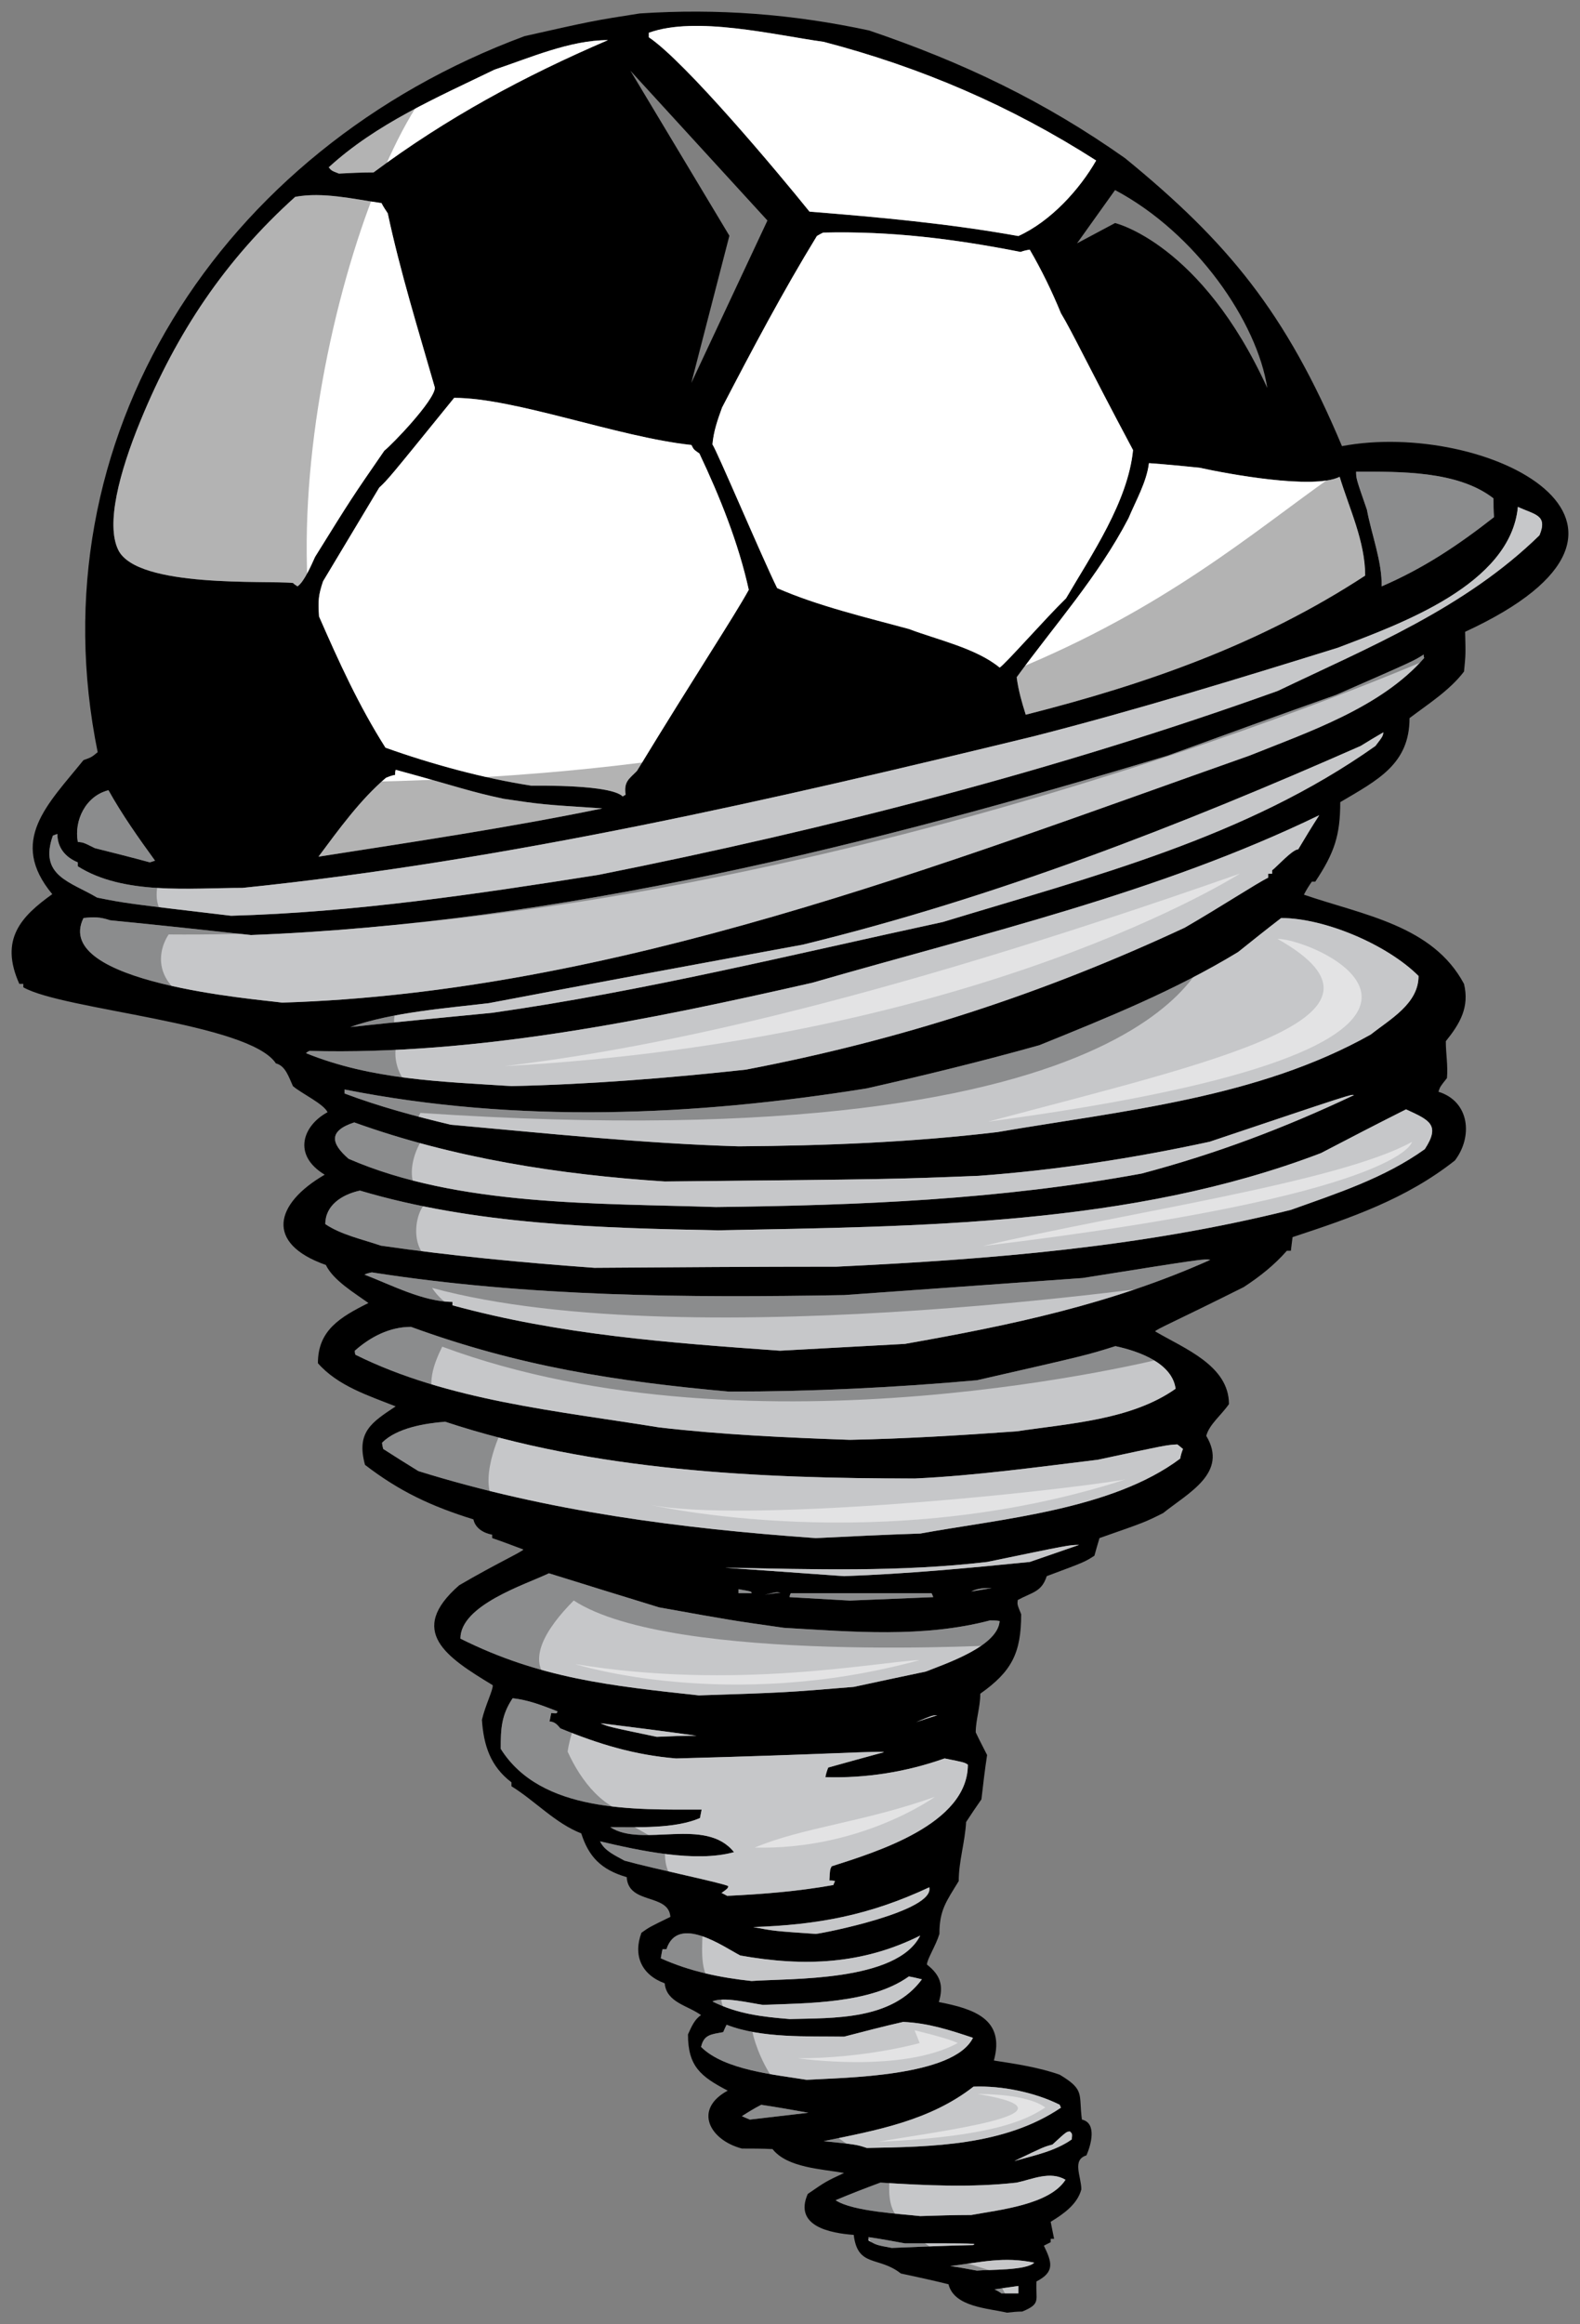
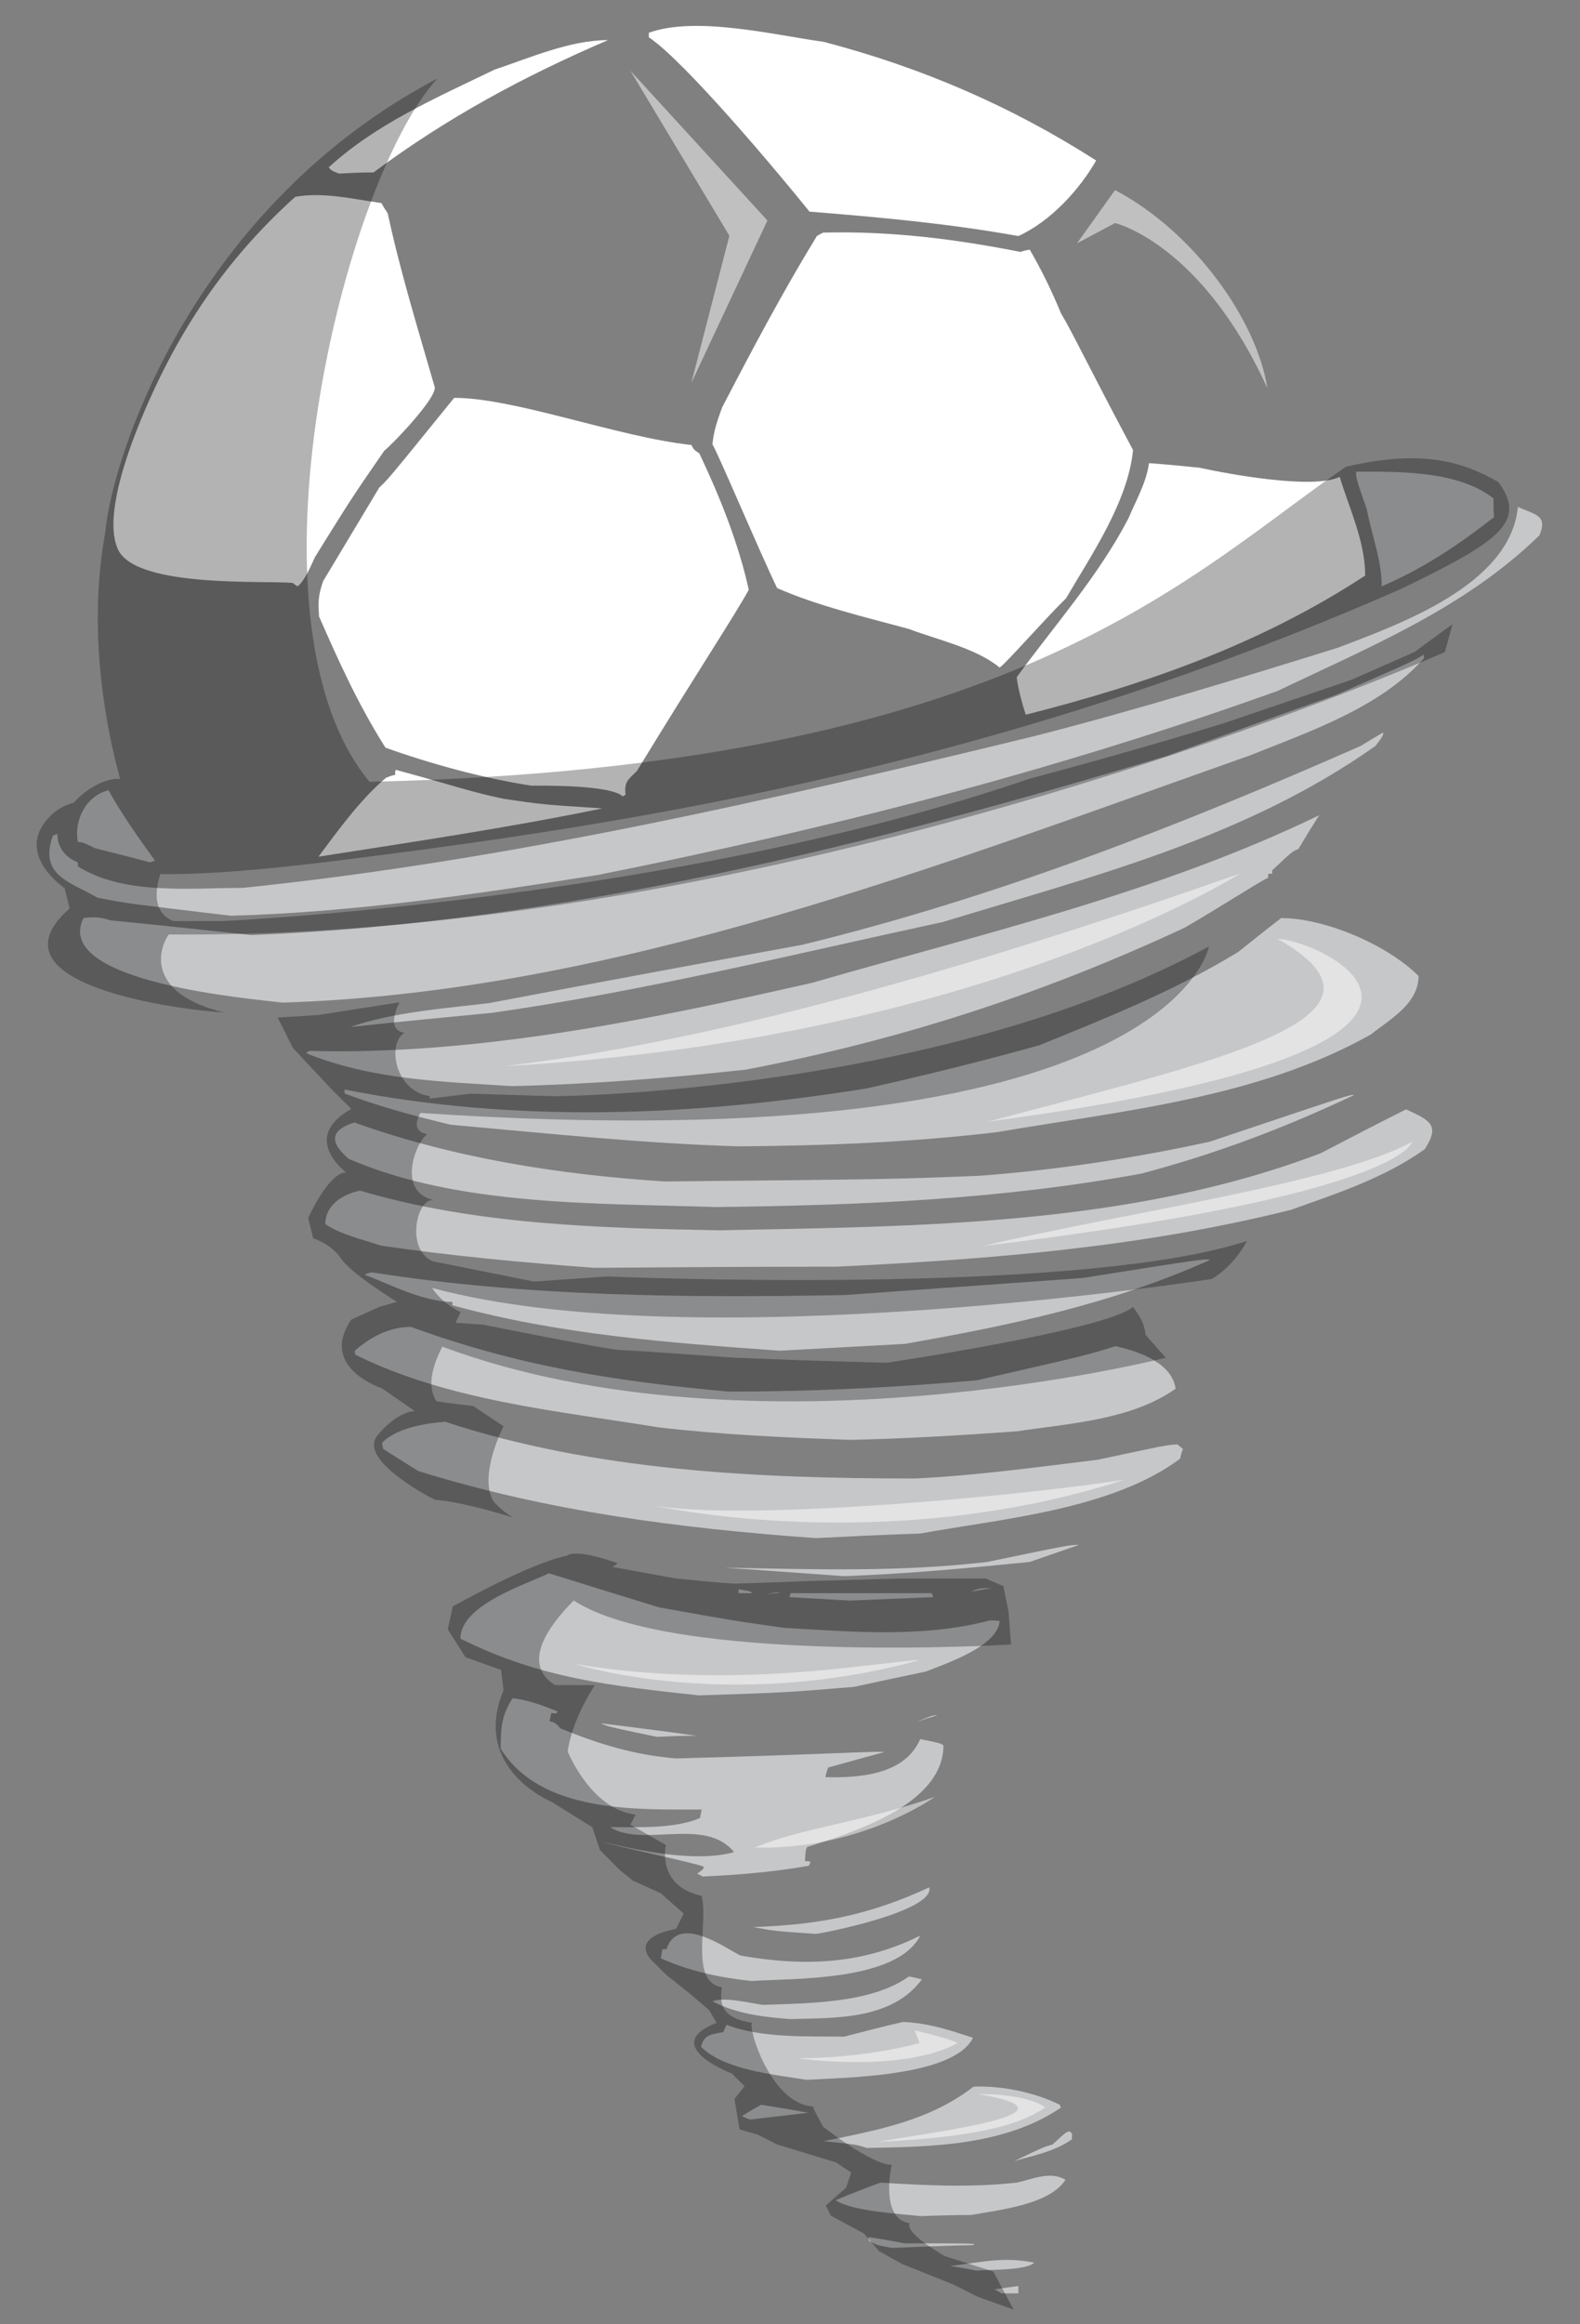
<svg xmlns="http://www.w3.org/2000/svg" version="1.1" id="Layer_1" x="0px" y="0px" width="136px" height="200px" viewBox="0 0 136 200" style="enable-background:new 0 0 136 200;" xml:space="preserve">
  <rect x="0" y="0" width="136" height="200" fill="#808080" stroke="none" />
-   <path id="outline" d="M103.83,123.554c0.245-0.976,1.32-1.809,1.953-2.736c0-3.322-3.857-4.787-6.35-6.254  c0-0.147,1.758-0.88,7.621-3.813c1.416-0.926,2.639-1.904,3.713-3.125h0.344c0.049-0.391,0.099-0.783,0.146-1.173  c5.034-1.662,9.771-3.275,13.975-6.597c1.563-2.052,1.27-5.083-1.417-5.913c0.146-0.439,0.146-0.439,0.732-1.174  c0.099-1.073-0.098-2.101-0.098-3.174c1.22-1.515,2.052-2.933,1.565-4.935c-2.689-5.034-8.647-5.914-13.779-7.674  c0.194-0.39,0.44-0.781,0.683-1.122h0.295c1.66-2.491,2.149-4.006,2.149-6.84c3.226-1.905,5.964-3.273,5.964-7.231  c1.611-1.221,3.466-2.396,4.69-4.008c0.145-1.465,0.145-1.465,0.095-3.42c19.988-9.225,1.737-18.296-10.601-15.977  c-4.842-11.535-9.837-17.556-18.665-24.773C89.856,8.681,82.872,5.359,74.809,2.622c-6.597-1.418-13.047-1.907-19.74-1.465  c-4.055,0.635-4.055,0.635-9.919,1.954C18.865,12.864,2.929,37.828,8.408,64.725c-0.537,0.439-0.537,0.439-1.223,0.684  C4.108,69.221,0.688,72.346,4.5,76.94c-2.688,1.918-4.56,3.895-2.835,7.722h0.342v0.293c3.422,1.96,19.444,3.054,21.742,6.548  c0.832,0.196,1.123,1.223,1.466,1.955c0.733,0.633,2.638,1.516,2.981,2.246c-2.101,1.124-3.078,3.666-0.245,5.376  c-4.3,2.491-5.181,5.912,0.099,7.767c0.635,1.32,2.442,2.396,3.665,3.273c-2.444,1.223-4.35,2.347-4.35,5.18  c1.709,1.954,4.35,2.787,6.693,3.716c-2.052,1.366-3.419,2.198-2.638,5.032c2.979,2.294,5.717,3.566,9.331,4.691  c0.149,0.73,0.833,1.172,1.613,1.318v0.292c0.88,0.294,1.759,0.638,2.686,0.98c0,0.146-2.344,1.221-5.521,3.077  c-4.542,3.959-1.075,6.206,2.883,8.6c0.049,0.391-0.634,1.709-0.929,2.98c0.147,2.199,0.732,4.005,2.542,5.377v0.34  c2.052,1.271,3.762,3.178,6.008,4.056c0.637,2.005,1.711,3.128,3.911,3.764c0.146,2.395,3.614,1.367,3.761,3.42  c-1.807,0.879-1.807,0.879-2.491,1.367c-0.733,1.954,0,3.616,2.003,4.35c0.147,1.661,2.002,1.905,3.125,2.736  c-0.586,0.392-0.829,1.027-1.123,1.66c0,2.737,1.074,3.616,3.421,4.838c-2.982,1.613-1.566,4.252,1.219,4.983  c0.881,0,1.76,0,2.639,0.048c1.272,1.613,4.251,1.711,6.157,2.054c-1.567,0.732-1.567,0.732-3.128,1.807  c-1.221,2.785,1.954,3.372,3.958,3.52c0.343,2.832,2.15,1.807,4.053,3.321c1.371,0.293,2.738,0.586,4.105,0.929  c0.489,1.955,3.371,2.054,5.033,2.443c0.441-0.05,0.879-0.097,1.317-0.097c1.663-0.684,1.125-0.979,1.224-2.591  c1.611-0.829,1.319-1.662,0.635-3.077c0.196-0.099,0.393-0.197,0.586-0.296v-0.292h0.294c-0.099-0.488-0.197-0.977-0.294-1.465  c1.125-0.685,2.298-1.515,2.638-2.785c0-1.125-0.83-2.541,0.44-2.931c0.391-0.883,0.928-2.787-0.39-3.08  c-0.293-2.199,0.292-2.54-1.907-3.86c-1.809-0.636-3.763-0.93-5.669-1.223c0.976-3.566-1.709-4.443-4.738-5.031  c0.439-1.467,0.098-2.346-1.026-3.225c0-0.44,0.783-1.662,1.074-2.639c0-2.055,0.589-2.785,1.663-4.545  c0-1.711,0.537-3.322,0.635-5.081c0.441-0.684,0.879-1.319,1.319-1.954c0.146-1.273,0.292-2.539,0.488-3.812  c-0.341-0.683-0.685-1.319-0.979-1.954c0-1.075,0.393-2.15,0.393-3.323c2.688-1.906,3.519-3.471,3.519-6.84  c-0.342-0.832-0.342-0.832-0.294-1.222c1.271-0.686,2.054-0.686,2.494-2.053c3.271-1.22,3.271-1.22,4.104-1.759  c0.146-0.536,0.292-1.025,0.438-1.517c3.91-1.365,3.91-1.365,5.473-2.148C102.315,128.441,105.736,126.731,103.83,123.554z   M122.102,83.977c0,2.393-2.441,3.714-4.102,5.032c-9.726,5.475-21.305,6.549-32.151,8.404c-7.427,0.881-14.804,1.173-22.279,1.224  c-8.256-0.245-16.562-1.125-24.772-1.86c-3.077-0.731-6.155-1.563-9.136-2.685v-0.344c14.853,2.935,30.047,2.297,44.95-0.097  c4.984-1.126,9.969-2.347,14.854-3.715c5.912-2.395,11.629-4.689,17.102-8.014c1.221-0.978,2.443-1.955,3.711-2.931  C114.041,78.994,119.416,81.291,122.102,83.977z M30.493,96.582c8.55,3.079,17.686,4.498,26.727,5.083  c19.592-0.193,19.592-0.193,27.018-0.488c6.693-0.489,13.338-1.515,19.884-2.932c12.216-4.103,12.216-4.103,12.412-4.008  c-6.008,2.837-11.825,5.034-18.272,6.746c-12.218,2.245-24.235,2.735-36.646,2.881c-10.114-0.341-22.184-0.049-31.613-4.153  C28.49,98.392,28.245,97.317,30.493,96.582z M118.391,64.188c-11.189,7.914-24.235,11.188-37.233,15.148  c-12.897,2.784-25.746,5.96-38.792,7.815c-4.104,0.393-8.16,0.781-12.214,1.223c3.616-1.271,8.208-1.611,11.921-2.054  c8.991-1.709,17.98-3.37,27.019-5.031c16.613-4.054,32.395-10.213,48.028-17.102c0.635-0.392,1.272-0.781,1.954-1.172  C119.025,63.358,119.025,63.358,118.391,64.188z M128.552,42.886c0,0.535,0,1.074,0.049,1.611c-3.126,2.443-6.058,4.4-9.675,5.96  c0.051-2.098-0.877-4.495-1.268-6.596c-0.93-2.686-0.93-2.686-0.93-3.273C120.49,40.587,125.475,40.491,128.552,42.886z   M103.244,40.246c2.444,0.538,9.821,1.905,12.068,0.782c0.83,2.735,2.197,5.569,2.197,8.5c-9.038,5.912-18.809,9.332-29.218,11.971  c-0.34-1.075-0.635-2.102-0.78-3.223c3.272-4.496,7.036-8.699,9.625-13.683c0.635-1.514,1.564-3.126,1.76-4.739  C100.314,39.952,101.779,40.099,103.244,40.246z M97.527,38.731c-0.439,4.445-3.565,8.99-5.765,12.753  c-1.759,1.71-5.276,5.716-5.717,5.961c-2.003-1.662-5.374-2.396-7.819-3.323c-3.611-0.979-7.912-2.003-11.333-3.517  c-1.319-2.688-5.229-11.923-5.568-12.361c0.096-1.125,0.438-2.1,0.828-3.177c2.592-4.984,5.229-9.968,8.161-14.757  c0.145-0.096,0.341-0.193,0.537-0.294c5.814-0.144,11.286,0.539,17.001,1.664c0.246-0.1,0.487-0.148,0.784-0.198  c1.024,1.76,1.903,3.568,2.686,5.475C92.299,28.566,93.619,31.401,97.527,38.731z M55.851,2.818C59.905,1.351,66.648,3.013,70.9,3.6  c8.404,2.198,16.123,5.521,23.451,10.211c-1.415,2.478-3.902,5.231-6.695,6.5c-6.009-1.077-11.922-1.614-17.979-2.101  C67.009,14.893,58.96,5.281,55.851,3.21V2.818z M59.515,38.292c0.195,0.39,0.195,0.39,0.686,0.731  c1.759,3.713,3.37,7.722,4.25,11.729c-1.319,2.396-4.447,7.085-9.626,15.587c-0.732,0.731-1.125,0.927-0.978,2.051  c-0.097,0.05-0.194,0.101-0.243,0.147c-1.026-1.026-7.135-0.929-7.868-0.929c-4.104-0.635-8.6-1.855-12.557-3.273  c-2.296-3.615-4.005-7.378-5.716-11.286c-0.099-1.368-0.049-1.856,0.343-3.029c1.613-2.688,3.224-5.375,4.836-8.062  c0.782-0.732,0.782-0.732,6.449-7.721C44.326,34.236,53.16,37.608,59.515,38.292z M51.844,69.563  c-8.061,1.66-16.319,2.883-24.429,4.151c1.71-2.296,3.616-4.936,5.815-6.79c0.244-0.099,0.488-0.197,0.782-0.245  c0-0.146,0-0.293,0.048-0.44c5.57,1.516,6.303,1.857,9.284,2.494C46.617,69.221,46.617,69.221,51.844,69.563z M42.561,5.995  c3.08-1.027,6.499-2.543,9.772-2.543c-7.281,3.127-13.876,6.694-20.179,11.385c-1.025,0-2.002,0.048-2.979,0.099  c-0.635-0.246-0.635-0.246-0.88-0.537C32.397,10.636,37.626,8.388,42.561,5.995z M12.111,36.161  c3.105-7.55,7.257-13.783,13.299-19.223c2.396-0.441,5.033,0.196,7.427,0.537c0.146,0.294,0.342,0.586,0.538,0.88  c1.074,5.032,2.638,10.065,4.056,15c0,1.074-3.665,4.887-4.35,5.424c-2.834,4.105-2.834,4.105-5.96,9.136  c-0.293,0.637-0.929,2.15-1.514,2.54c-0.147-0.097-0.294-0.193-0.391-0.292c-2.235-0.239-13.423,0.473-15.039-2.847  C9.106,45.119,10.249,40.686,12.111,36.161z M9.336,67.997c1.172,2.103,2.588,4.104,4.007,6.061  c-0.147,0.049-0.294,0.096-0.441,0.146c-1.611-0.439-3.175-0.83-4.739-1.223c-0.978-0.488-0.978-0.488-1.466-0.537  C6.357,70.589,7.382,68.488,9.336,67.997z M4.549,71.908c0.098-0.047,0.243-0.097,0.39-0.146c0,1.174,0.683,2.004,1.759,2.443v0.341  c3.957,2.494,9.625,1.857,14.17,1.857c22.866-2.345,45.78-7.622,68.109-13.043c8.794-2.249,17.54-4.938,26.188-7.625  c5.376-2.051,14.853-5.423,15.488-12.117c1.467,0.686,2.589,0.686,1.857,2.444c-6.402,6.253-14.559,9.576-22.524,13.39  c-19.057,6.84-38.647,11.872-58.484,15.832c-10.507,1.657-21.01,3.223-31.611,3.516c-9.088-1.073-9.088-1.073-11.532-1.562  C6.063,75.865,3.328,75.377,4.549,71.908z M24.287,86.273c-2.1-0.294-19.887-1.66-17.101-7.279c0.879-0.099,1.416-0.099,2.296,0.194  c4.006,0.391,8.063,0.832,12.117,1.27c26.678-1.024,53.452-7.77,78.906-15.438c4.838-1.759,9.676-3.52,14.513-5.23  c6.694-2.93,6.694-2.93,7.524-3.468c0,0.098,0,0.194,0.049,0.293c-3.713,4.25-9.918,6.354-15.049,8.405  C80.964,74.399,52.87,85.393,24.287,86.273z M26.34,90.623c0.098-0.1,0.195-0.147,0.293-0.195c14.414,0.39,29.316-2.688,43.29-5.864  c14.706-4.249,29.804-7.722,43.632-14.416c-0.637,0.979-1.223,1.955-1.81,2.934c-0.488,0-1.858,1.514-2.245,1.806v0.296h-0.344v0.34  c-0.929,0.441-4.055,2.492-7.183,4.301c-12.262,5.717-24.476,9.674-37.768,12.215c-6.694,0.731-13.438,1.27-20.179,1.418  C37.967,93.065,32.007,92.919,26.34,90.623z M28,105.33c0-1.612,1.418-2.54,2.981-2.883c9.869,2.932,20.569,3.226,30.829,3.419  c17.297-0.344,35.521-0.39,51.892-6.644c2.441-1.271,4.886-2.54,7.325-3.764c2.006,0.928,2.983,1.319,1.615,3.421  c-3.469,2.491-7.574,3.81-11.531,5.229c-12.949,3.224-25.799,4.25-39.089,4.886c-6.986,0-13.924,0.049-20.862,0.099  c-6.108-0.441-12.312-1.026-18.371-1.906C31.225,106.647,29.369,106.257,28,105.33z M31.372,109.677  c0.195-0.096,0.392-0.145,0.635-0.192c13.437,2.1,27.118,2.198,40.651,1.954c6.84-0.489,13.679-0.977,20.521-1.467  c10.455-1.661,10.455-1.661,10.993-1.563c-8.501,3.809-17.149,5.619-26.287,7.231c-3.614,0.193-7.182,0.391-10.749,0.585  c-9.575-0.683-18.908-1.366-28.193-3.907v-0.295C36.454,112.023,33.668,110.558,31.372,109.677z M30.592,116.568  c-0.05-0.146-0.05-0.244-0.05-0.344c1.319-1.173,2.979-2.052,4.835-2.052c9.235,3.371,17.59,4.69,27.363,5.57  c7.135,0,14.219-0.342,21.352-0.977c9.429-2.151,9.429-2.151,11.919-2.934c2.054,0.439,4.888,1.466,5.179,3.665  c-3.809,2.688-9.136,2.982-13.679,3.664c-4.789,0.344-9.577,0.636-14.364,0.732c-5.473-0.194-10.994-0.44-16.417-1.074  C48.033,121.406,38.554,120.526,30.592,116.568z M56.877,168.507c0.047-0.292,0.096-0.536,0.146-0.78h0.343  c0.977-3.029,4.935-0.196,6.351,0.539c5.473,0.976,10.506,0.778,15.488-1.712c-2.004,4.007-11.19,3.664-14.512,3.909  C61.96,170.169,59.369,169.632,56.877,168.507z M79.352,170.315c-2.59,3.519-7.525,3.321-11.385,3.419  c-2.396-0.194-4.494-0.441-6.644-1.515c0.927-0.439,3.274,0.146,4.347,0.295c3.813-0.148,9.285-0.1,12.559-2.445  C78.57,170.121,78.961,170.22,79.352,170.315z M64.548,182.384c-0.245-0.099-0.488-0.195-0.687-0.293  c0.539-0.343,1.078-0.683,1.664-0.977c1.319,0.194,2.685,0.438,4.055,0.684C67.87,181.993,66.21,182.189,64.548,182.384z   M76.764,193.427c-1.32-0.243-1.32-0.243-2.004-0.636v-0.293c1.023,0.147,2.053,0.342,3.125,0.537c6.207,0,6.207,0,5.865,0.147  C81.403,193.232,79.059,193.331,76.764,193.427z M87.658,197.336h-1.467c-0.193-0.146-0.39-0.244-0.586-0.344  c0.685-0.095,1.367-0.194,2.053-0.291V197.336z M84.091,195.382c-0.782-0.146-1.563-0.292-2.295-0.391  c2.735-0.343,4.592-0.831,7.228-0.295C88.343,195.382,85.116,195.284,84.091,195.382z M83.604,190.595  c-1.467,0-2.933,0.048-4.399,0.095c-1.611-0.192-5.814-0.391-7.279-1.366c1.272-0.538,2.539-1.025,3.857-1.515  c3.91,0.243,7.821,0.44,11.729,0c1.368-0.294,2.884-1.026,4.202-0.244C90.346,189.714,85.995,190.154,83.604,190.595z   M92.251,184.094c-1.465,1.026-3.226,1.37-4.936,1.856c2.542-1.221,2.542-1.221,3.273-1.414c1.223-1.124,1.223-1.124,1.518-1.124  C92.299,183.606,92.299,183.606,92.251,184.094z M91.225,181.112c0,0.051,0.05,0.146,0.099,0.245  c-4.837,3.273-11.091,3.371-16.71,3.47c-0.879-0.292-0.879-0.292-3.714-0.587c4.542-0.929,9.138-1.758,12.897-4.691  C86.241,179.454,89.073,180.039,91.225,181.112z M83.749,175.348c-1.66,3.371-11.14,3.421-14.315,3.616  c-2.688-0.44-7.083-0.829-9.089-2.832c0.246-1.076,0.881-1.076,1.906-1.272c0.1-0.245,0.194-0.439,0.291-0.635  c2.983,1.172,6.94,0.978,10.116,1.024c1.661-0.436,3.371-0.878,5.08-1.268C79.889,174.078,81.698,174.665,83.749,175.348z   M70.215,166.407c-3.566-0.244-3.566-0.244-5.375-0.587c5.618-0.195,10.019-1.025,15.146-3.421  C80.477,164.454,70.851,166.357,70.215,166.407z M71.584,160.593c-0.146,0.291-0.146,0.291-0.195,1.223c0.146,0,0.293,0,0.487,0.049  c-0.048,0.096-0.1,0.194-0.145,0.34c-3.031,0.541-6.012,0.782-9.139,0.931c-0.195-0.098-0.341-0.196-0.488-0.245  c0.539-0.39,0.539-0.39,0.586-0.587c-0.342-0.243-6.497-1.515-8.94-2.198c-0.781-0.44-1.711-0.83-2.101-1.66  c3.323,0.782,8.208,1.857,11.53,0.93c-2.442-3.078-7.915-0.344-10.65-2.152c2.393,0,5.569,0.148,7.72-0.781  c0.047-0.242,0.096-0.486,0.146-0.732c-5.764,0-13.827,0.293-17.296-5.227c0-1.71,0.051-2.883,1.025-4.348  c1.368,0.146,2.59,0.633,3.86,1.124c-0.05,0.194-0.05,0.194-0.538,0.145c-0.049,0.245-0.097,0.49-0.146,0.732  c0.441,0,0.685,0.294,0.929,0.585c3.323,1.369,6.401,2.298,9.966,2.592c12.999-0.344,17.881-0.685,17.881-0.537  c-1.611,0.44-3.223,0.879-4.786,1.319c-0.097,0.243-0.196,0.538-0.243,0.829c3.517,0.099,6.936-0.44,10.259-1.611  c1.71,0.342,1.71,0.342,2.003,0.537C83.309,156.977,75.395,159.372,71.584,160.593z M51.698,148.28  c2.736,0.342,5.471,0.686,8.256,1.076c-1.172,0-2.297,0.044-3.419,0.095C52.333,148.572,52.333,148.572,51.698,148.28z   M78.865,148.181c1.414-0.586,1.414-0.586,1.807-0.586C80.033,147.791,79.449,147.985,78.865,148.181z M79.693,143.833  c-2.1,0.44-4.152,0.879-6.203,1.32c-5.864,0.486-5.864,0.486-13.339,0.731c-7.621-0.83-13.681-1.466-20.521-4.885  c0-2.884,5.569-4.643,7.621-5.62c3.127,0.978,6.303,1.954,9.48,2.932c6.253,1.123,6.253,1.123,10.748,1.759  c5.913,0.343,11.97,0.878,17.735-0.636c0.246,0,0.539,0,0.831,0.051C85.899,141.634,81.55,143.1,79.693,143.833z M63.57,137.09  v-0.342c1.124,0.194,1.124,0.194,1.124,0.342H63.57z M65.818,137.236c0.977-0.244,0.977-0.244,1.369-0.194  C66.698,137.09,66.258,137.139,65.818,137.236z M67.968,137.431c0-0.146,0.049-0.244,0.099-0.341h12.117  c0.049,0.097,0.1,0.193,0.146,0.341c-2.395,0.1-4.789,0.196-7.181,0.295C71.389,137.627,69.678,137.53,67.968,137.431z   M83.604,136.944c0.584-0.295,1.121-0.295,1.758-0.295C84.774,136.746,84.188,136.846,83.604,136.944z M88.637,134.402  c-5.328,0.536-10.604,1.025-15.979,1.222c-3.42-0.244-6.84-0.488-10.26-0.732c7.621,0.146,15.049,0.392,22.573-0.488  c7.084-1.467,7.084-1.467,7.915-1.467C91.469,133.425,90.054,133.915,88.637,134.402z M79.205,131.96  c-3.027,0.098-6.008,0.242-8.988,0.392c-11.679-0.83-23.062-2.298-34.203-5.767c-1.025-0.635-2.051-1.271-3.03-1.905  c-0.049-0.194-0.096-0.39-0.096-0.539c1.268-1.268,3.664-1.659,5.422-1.804c12.851,4.248,27.019,4.885,40.456,4.885  c5.227-0.245,10.504-0.98,15.732-1.613c5.912-1.27,5.912-1.27,6.842-1.318c0.145,0.098,0.293,0.242,0.486,0.39  c-0.1,0.245-0.193,0.536-0.242,0.831C95.72,129.908,86.191,130.689,79.205,131.96z" />
-   <path id="color" style="fill:#C6C7C9;" d="M85.605,196.992c0.685-0.095,1.367-0.194,2.053-0.291v0.635h-1.467  C85.998,197.189,85.802,197.092,85.605,196.992z M81.796,194.991c0.732,0.099,1.513,0.243,2.295,0.391  c1.025-0.098,4.25,0,4.933-0.686C86.388,194.16,84.531,194.648,81.796,194.991z M77.885,193.036  c-1.072-0.195-2.102-0.391-3.125-0.537v0.293c0.684,0.393,0.684,0.393,2.004,0.636c2.295-0.097,4.642-0.194,6.986-0.243  C84.091,193.036,84.091,193.036,77.885,193.036z M87.512,187.809c-3.907,0.44-7.818,0.243-11.729,0  c-1.318,0.488-2.586,0.977-3.857,1.515c1.465,0.977,5.668,1.174,7.279,1.366c1.467-0.047,2.933-0.095,4.399-0.095  c2.392-0.44,6.741-0.881,8.109-3.031C90.396,186.782,88.88,187.515,87.512,187.809z M87.315,185.95  c1.709-0.485,3.471-0.829,4.936-1.856c0.049-0.487,0.049-0.487-0.145-0.683c-0.295,0-0.295,0-1.518,1.124  C89.857,184.73,89.857,184.73,87.315,185.95z M74.613,184.828c5.619-0.099,11.873-0.196,16.71-3.47  c-0.049-0.1-0.099-0.194-0.099-0.245c-2.151-1.073-4.983-1.658-7.428-1.563c-3.76,2.934-8.355,3.763-12.897,4.691  C73.734,184.536,73.734,184.536,74.613,184.828z M63.861,182.091c0.198,0.098,0.441,0.194,0.687,0.293  c1.662-0.195,3.322-0.391,5.032-0.586c-1.369-0.245-2.735-0.488-4.055-0.684C64.939,181.408,64.4,181.748,63.861,182.091z   M72.658,175.249c-3.176-0.047-7.132,0.148-10.114-1.024c-0.098,0.195-0.192,0.39-0.292,0.635c-1.025,0.195-1.661,0.195-1.905,1.272  c2.005,2.003,6.399,2.393,9.088,2.832c3.176-0.195,12.655-0.244,14.315-3.616c-2.052-0.683-3.859-1.271-6.008-1.367  C76.029,174.371,74.319,174.813,72.658,175.249z M65.671,172.516c-1.073-0.148-3.42-0.734-4.346-0.294  c2.148,1.072,4.248,1.318,6.643,1.514c3.86-0.099,8.796,0.1,11.386-3.419c-0.393-0.097-0.783-0.194-1.125-0.245  C74.957,172.416,69.482,172.366,65.671,172.516z M79.207,166.553c-4.984,2.49-10.018,2.688-15.489,1.712  c-1.416-0.735-5.375-3.568-6.351-0.539h-0.343c-0.049,0.244-0.099,0.488-0.146,0.78c2.491,1.125,5.083,1.662,7.816,1.955  C68.016,170.218,77.201,170.561,79.207,166.553z M64.841,165.82c1.808,0.343,1.808,0.343,5.376,0.587  c0.635-0.05,10.26-1.952,9.771-4.008C74.859,164.795,70.459,165.624,64.841,165.82z M71.048,152.92  c0.046-0.292,0.146-0.586,0.243-0.829c1.563-0.44,3.176-0.879,4.787-1.319c0-0.148-4.884,0.193-17.882,0.537  c-3.565-0.294-6.644-1.224-9.966-2.592c-0.244-0.291-0.487-0.585-0.929-0.585c0.049-0.242,0.098-0.488,0.146-0.733  c0.487,0.051,0.487,0.051,0.538-0.145c-1.271-0.491-2.491-0.98-3.86-1.124c-0.976,1.465-1.025,2.638-1.025,4.348  c3.469,5.521,11.532,5.228,17.296,5.228c-0.049,0.246-0.099,0.49-0.146,0.732c-2.151,0.931-5.327,0.781-7.72,0.781  c2.735,1.809,8.208-0.927,10.65,2.152c-3.321,0.928-8.208-0.146-11.53-0.93c0.391,0.83,1.319,1.22,2.101,1.66  c2.444,0.685,8.6,1.955,8.94,2.198c-0.048,0.197-0.048,0.197-0.586,0.587c0.146,0.049,0.293,0.147,0.488,0.245  c3.126-0.147,6.107-0.39,9.139-0.931c0.045-0.146,0.097-0.244,0.145-0.341c-0.195-0.048-0.343-0.048-0.487-0.048  c0.048-0.932,0.048-0.932,0.195-1.223c3.81-1.221,11.725-3.615,11.725-8.746c-0.293-0.195-0.293-0.195-2.002-0.537  C77.984,152.48,74.564,153.019,71.048,152.92z M51.698,148.28c0.635,0.292,0.635,0.292,4.836,1.171  c1.122-0.051,2.248-0.095,3.419-0.095C57.169,148.964,54.434,148.622,51.698,148.28z M80.672,147.595c-0.391,0-0.391,0-1.807,0.586  C79.449,147.985,80.033,147.791,80.672,147.595z M67.479,140.07c-4.495-0.636-4.495-0.636-10.748-1.759  c-3.177-0.977-6.352-1.954-9.48-2.932c-2.051,0.978-7.621,2.736-7.621,5.62c6.84,3.419,12.898,4.055,20.52,4.885  c7.475-0.244,7.475-0.244,13.34-0.731c2.051-0.441,4.102-0.881,6.203-1.32c1.856-0.732,6.204-2.199,6.351-4.348  c-0.292-0.051-0.585-0.051-0.831-0.051C79.449,140.948,73.391,140.413,67.479,140.07z M80.184,137.09H68.066  c-0.049,0.097-0.099,0.193-0.099,0.341c1.71,0.1,3.422,0.196,5.181,0.295c2.393-0.099,4.787-0.195,7.18-0.295  C80.281,137.283,80.23,137.186,80.184,137.09z M65.818,137.236c0.44-0.098,0.879-0.146,1.369-0.194  C66.794,136.991,66.794,136.991,65.818,137.236z M63.57,136.748v0.342h1.124C64.694,136.944,64.694,136.944,63.57,136.748z   M83.604,136.944c0.584-0.099,1.17-0.197,1.758-0.295C84.726,136.649,84.188,136.649,83.604,136.944z M62.397,134.892  c3.42,0.244,6.841,0.488,10.261,0.732c5.373-0.195,10.649-0.685,15.977-1.222c1.416-0.487,2.832-0.977,4.249-1.468  c-0.831,0-0.831,0-7.915,1.468C77.447,135.282,70.02,135.037,62.397,134.892z M101.826,124.679  c-0.193-0.146-0.342-0.292-0.486-0.391c-0.93,0.05-0.93,0.05-6.841,1.319c-5.229,0.634-10.507,1.368-15.731,1.613  c-13.438,0-27.607-0.637-40.457-4.886c-1.758,0.146-4.154,0.537-5.421,1.805c0,0.148,0.046,0.345,0.096,0.539  c0.979,0.636,2.003,1.271,3.03,1.905c11.14,3.469,22.524,4.936,34.202,5.767c2.981-0.148,5.961-0.294,8.99-0.393  c6.986-1.27,16.514-2.051,22.379-6.449C101.633,125.215,101.729,124.924,101.826,124.679z M73.148,123.896  c4.787-0.097,9.575-0.39,14.363-0.732c4.543-0.683,9.869-0.977,13.68-3.664c-0.293-2.199-3.127-3.225-5.179-3.665  c-2.491,0.782-2.491,0.782-11.92,2.934c-7.134,0.635-14.218,0.977-21.352,0.977c-9.772-0.88-18.128-2.198-27.363-5.57  c-1.856,0-3.516,0.879-4.835,2.052c0,0.1,0,0.197,0.05,0.344c7.962,3.957,17.441,4.837,26.139,6.255  C62.153,123.457,67.674,123.702,73.148,123.896z M38.943,112.318c9.285,2.54,18.617,3.224,28.193,3.907  c3.568-0.194,7.135-0.392,10.75-0.585c9.137-1.612,17.785-3.423,26.286-7.231c-0.538-0.099-0.538-0.099-10.993,1.563  c-6.842,0.49-13.682,0.978-20.521,1.467c-13.533,0.243-27.214,0.146-40.65-1.954c-0.243,0.049-0.439,0.098-0.635,0.192  c2.296,0.882,5.083,2.347,7.572,2.347v0.294H38.943z M51.16,109.093c6.938-0.05,13.876-0.099,20.862-0.099  c13.29-0.636,26.142-1.662,39.089-4.886c3.956-1.418,8.061-2.737,11.531-5.229c1.366-2.102,0.391-2.493-1.615-3.421  c-2.439,1.222-4.884,2.492-7.325,3.765c-16.37,6.254-34.595,6.3-51.892,6.643c-10.259-0.193-20.959-0.487-30.829-3.419  C29.418,102.79,28,103.718,28,105.33c1.369,0.927,3.225,1.318,4.789,1.856C38.849,108.065,45.053,108.65,51.16,109.093z   M30.004,99.71c9.431,4.104,21.499,3.813,31.613,4.154c12.41-0.148,24.429-0.637,36.645-2.882  c6.448-1.712,12.265-3.909,18.273-6.746c-0.195-0.096-0.195-0.096-12.412,4.008c-6.547,1.418-13.19,2.442-19.884,2.933  c-7.427,0.294-7.427,0.294-27.018,0.486c-9.04-0.584-18.176-2.002-26.727-5.082C28.245,97.317,28.49,98.392,30.004,99.71z   M106.567,81.925c-5.474,3.324-11.189,5.618-17.102,8.014c-4.885,1.368-9.868,2.589-14.853,3.715  c-14.903,2.393-30.098,3.031-44.951,0.097v0.344c2.98,1.122,6.059,1.953,9.136,2.685c8.211,0.735,16.517,1.615,24.772,1.86  c7.476-0.051,14.853-0.342,22.279-1.224c10.846-1.855,22.426-2.931,32.152-8.404c1.658-1.318,4.102-2.64,4.102-5.032  c-2.688-2.686-8.062-4.982-11.825-4.982C109.01,79.97,107.787,80.947,106.567,81.925z M64.206,92.039  c13.292-2.541,25.506-6.498,37.768-12.215c3.128-1.809,6.255-3.858,7.183-4.3v-0.341h0.344v-0.296  c0.389-0.292,1.757-1.805,2.245-1.805c0.587-0.98,1.173-1.956,1.81-2.935c-13.828,6.694-28.926,10.166-43.632,14.416  c-13.974,3.176-28.876,6.254-43.29,5.864c-0.098,0.047-0.195,0.096-0.293,0.195c5.668,2.297,11.628,2.442,17.688,2.834  C50.769,93.308,57.512,92.771,64.206,92.039z M69.091,81.289c-9.039,1.661-18.028,3.323-27.019,5.031  c-3.713,0.441-8.305,0.782-11.921,2.054c4.055-0.439,8.11-0.83,12.214-1.223c13.046-1.855,25.894-5.031,38.792-7.815  c12.998-3.959,26.043-7.233,37.234-15.148c0.633-0.829,0.633-0.829,0.684-1.172c-0.684,0.391-1.32,0.78-1.955,1.172  C101.484,71.076,85.704,77.235,69.091,81.289z M122.592,56.614c-0.049-0.098-0.049-0.195-0.049-0.293  c-0.828,0.538-0.828,0.538-7.523,3.468c-4.837,1.711-9.674,3.472-14.512,5.23C75.052,72.688,48.278,79.434,21.6,80.458  c-4.055-0.438-8.111-0.879-12.117-1.27c-0.88-0.293-1.418-0.293-2.296-0.194c-2.786,5.619,15,6.985,17.101,7.279  c28.584-0.88,56.678-11.874,83.258-21.254C112.674,62.968,118.879,60.864,122.592,56.614z M19.892,78.798  c10.602-0.294,21.106-1.858,31.611-3.518c19.837-3.959,39.428-8.992,58.485-15.832c7.963-3.812,16.121-7.137,22.523-13.389  c0.732-1.759-0.39-1.759-1.856-2.444c-0.637,6.694-10.114,10.066-15.489,12.117c-8.647,2.688-17.395,5.377-26.188,7.624  c-22.33,5.424-45.244,10.701-68.11,13.046c-4.545,0-10.213,0.637-14.17-1.856v-0.342c-1.076-0.439-1.759-1.27-1.759-2.443  c-0.147,0.05-0.293,0.1-0.39,0.147c-1.222,3.469,1.514,3.957,3.81,5.326C10.803,77.724,10.803,77.724,19.892,78.798z M8.164,72.981  c1.563,0.394,3.128,0.784,4.739,1.223c0.147-0.051,0.295-0.098,0.441-0.146c-1.419-1.955-2.836-3.957-4.007-6.06  c-1.954,0.489-2.979,2.59-2.639,4.446C7.187,72.493,7.187,72.493,8.164,72.981z M118.926,50.456c3.617-1.561,6.549-3.516,9.675-5.96  c-0.049-0.537-0.049-1.075-0.049-1.611c-3.077-2.395-8.062-2.299-11.823-2.299c0,0.588,0,0.588,0.93,3.274  C118.049,45.962,118.977,48.359,118.926,50.456z" />
+   <path id="color" style="fill:#C6C7C9;" d="M85.605,196.992c0.685-0.095,1.367-0.194,2.053-0.291v0.635h-1.467  C85.998,197.189,85.802,197.092,85.605,196.992z M81.796,194.991c0.732,0.099,1.513,0.243,2.295,0.391  c1.025-0.098,4.25,0,4.933-0.686C86.388,194.16,84.531,194.648,81.796,194.991z M77.885,193.036  c-1.072-0.195-2.102-0.391-3.125-0.537v0.293c0.684,0.393,0.684,0.393,2.004,0.636c2.295-0.097,4.642-0.194,6.986-0.243  C84.091,193.036,84.091,193.036,77.885,193.036z M87.512,187.809c-3.907,0.44-7.818,0.243-11.729,0  c-1.318,0.488-2.586,0.977-3.857,1.515c1.465,0.977,5.668,1.174,7.279,1.366c1.467-0.047,2.933-0.095,4.399-0.095  c2.392-0.44,6.741-0.881,8.109-3.031C90.396,186.782,88.88,187.515,87.512,187.809z M87.315,185.95  c1.709-0.485,3.471-0.829,4.936-1.856c0.049-0.487,0.049-0.487-0.145-0.683c-0.295,0-0.295,0-1.518,1.124  C89.857,184.73,89.857,184.73,87.315,185.95z M74.613,184.828c5.619-0.099,11.873-0.196,16.71-3.47  c-0.049-0.1-0.099-0.194-0.099-0.245c-2.151-1.073-4.983-1.658-7.428-1.563c-3.76,2.934-8.355,3.763-12.897,4.691  C73.734,184.536,73.734,184.536,74.613,184.828z M63.861,182.091c0.198,0.098,0.441,0.194,0.687,0.293  c1.662-0.195,3.322-0.391,5.032-0.586c-1.369-0.245-2.735-0.488-4.055-0.684C64.939,181.408,64.4,181.748,63.861,182.091z   M72.658,175.249c-3.176-0.047-7.132,0.148-10.114-1.024c-0.098,0.195-0.192,0.39-0.292,0.635c-1.025,0.195-1.661,0.195-1.905,1.272  c2.005,2.003,6.399,2.393,9.088,2.832c3.176-0.195,12.655-0.244,14.315-3.616c-2.052-0.683-3.859-1.271-6.008-1.367  C76.029,174.371,74.319,174.813,72.658,175.249z M65.671,172.516c-1.073-0.148-3.42-0.734-4.346-0.294  c2.148,1.072,4.248,1.318,6.643,1.514c3.86-0.099,8.796,0.1,11.386-3.419c-0.393-0.097-0.783-0.194-1.125-0.245  C74.957,172.416,69.482,172.366,65.671,172.516z M79.207,166.553c-4.984,2.49-10.018,2.688-15.489,1.712  c-1.416-0.735-5.375-3.568-6.351-0.539h-0.343c-0.049,0.244-0.099,0.488-0.146,0.78c2.491,1.125,5.083,1.662,7.816,1.955  C68.016,170.218,77.201,170.561,79.207,166.553z M64.841,165.82c1.808,0.343,1.808,0.343,5.376,0.587  c0.635-0.05,10.26-1.952,9.771-4.008C74.859,164.795,70.459,165.624,64.841,165.82z M71.048,152.92  c0.046-0.292,0.146-0.586,0.243-0.829c1.563-0.44,3.176-0.879,4.787-1.319c0-0.148-4.884,0.193-17.882,0.537  c-3.565-0.294-6.644-1.224-9.966-2.592c-0.244-0.291-0.487-0.585-0.929-0.585c0.049-0.242,0.098-0.488,0.146-0.733  c0.487,0.051,0.487,0.051,0.538-0.145c-1.271-0.491-2.491-0.98-3.86-1.124c-0.976,1.465-1.025,2.638-1.025,4.348  c3.469,5.521,11.532,5.228,17.296,5.228c-0.049,0.246-0.099,0.49-0.146,0.732c-2.151,0.931-5.327,0.781-7.72,0.781  c2.735,1.809,8.208-0.927,10.65,2.152c-3.321,0.928-8.208-0.146-11.53-0.93c2.444,0.685,8.6,1.955,8.94,2.198c-0.048,0.197-0.048,0.197-0.586,0.587c0.146,0.049,0.293,0.147,0.488,0.245  c3.126-0.147,6.107-0.39,9.139-0.931c0.045-0.146,0.097-0.244,0.145-0.341c-0.195-0.048-0.343-0.048-0.487-0.048  c0.048-0.932,0.048-0.932,0.195-1.223c3.81-1.221,11.725-3.615,11.725-8.746c-0.293-0.195-0.293-0.195-2.002-0.537  C77.984,152.48,74.564,153.019,71.048,152.92z M51.698,148.28c0.635,0.292,0.635,0.292,4.836,1.171  c1.122-0.051,2.248-0.095,3.419-0.095C57.169,148.964,54.434,148.622,51.698,148.28z M80.672,147.595c-0.391,0-0.391,0-1.807,0.586  C79.449,147.985,80.033,147.791,80.672,147.595z M67.479,140.07c-4.495-0.636-4.495-0.636-10.748-1.759  c-3.177-0.977-6.352-1.954-9.48-2.932c-2.051,0.978-7.621,2.736-7.621,5.62c6.84,3.419,12.898,4.055,20.52,4.885  c7.475-0.244,7.475-0.244,13.34-0.731c2.051-0.441,4.102-0.881,6.203-1.32c1.856-0.732,6.204-2.199,6.351-4.348  c-0.292-0.051-0.585-0.051-0.831-0.051C79.449,140.948,73.391,140.413,67.479,140.07z M80.184,137.09H68.066  c-0.049,0.097-0.099,0.193-0.099,0.341c1.71,0.1,3.422,0.196,5.181,0.295c2.393-0.099,4.787-0.195,7.18-0.295  C80.281,137.283,80.23,137.186,80.184,137.09z M65.818,137.236c0.44-0.098,0.879-0.146,1.369-0.194  C66.794,136.991,66.794,136.991,65.818,137.236z M63.57,136.748v0.342h1.124C64.694,136.944,64.694,136.944,63.57,136.748z   M83.604,136.944c0.584-0.099,1.17-0.197,1.758-0.295C84.726,136.649,84.188,136.649,83.604,136.944z M62.397,134.892  c3.42,0.244,6.841,0.488,10.261,0.732c5.373-0.195,10.649-0.685,15.977-1.222c1.416-0.487,2.832-0.977,4.249-1.468  c-0.831,0-0.831,0-7.915,1.468C77.447,135.282,70.02,135.037,62.397,134.892z M101.826,124.679  c-0.193-0.146-0.342-0.292-0.486-0.391c-0.93,0.05-0.93,0.05-6.841,1.319c-5.229,0.634-10.507,1.368-15.731,1.613  c-13.438,0-27.607-0.637-40.457-4.886c-1.758,0.146-4.154,0.537-5.421,1.805c0,0.148,0.046,0.345,0.096,0.539  c0.979,0.636,2.003,1.271,3.03,1.905c11.14,3.469,22.524,4.936,34.202,5.767c2.981-0.148,5.961-0.294,8.99-0.393  c6.986-1.27,16.514-2.051,22.379-6.449C101.633,125.215,101.729,124.924,101.826,124.679z M73.148,123.896  c4.787-0.097,9.575-0.39,14.363-0.732c4.543-0.683,9.869-0.977,13.68-3.664c-0.293-2.199-3.127-3.225-5.179-3.665  c-2.491,0.782-2.491,0.782-11.92,2.934c-7.134,0.635-14.218,0.977-21.352,0.977c-9.772-0.88-18.128-2.198-27.363-5.57  c-1.856,0-3.516,0.879-4.835,2.052c0,0.1,0,0.197,0.05,0.344c7.962,3.957,17.441,4.837,26.139,6.255  C62.153,123.457,67.674,123.702,73.148,123.896z M38.943,112.318c9.285,2.54,18.617,3.224,28.193,3.907  c3.568-0.194,7.135-0.392,10.75-0.585c9.137-1.612,17.785-3.423,26.286-7.231c-0.538-0.099-0.538-0.099-10.993,1.563  c-6.842,0.49-13.682,0.978-20.521,1.467c-13.533,0.243-27.214,0.146-40.65-1.954c-0.243,0.049-0.439,0.098-0.635,0.192  c2.296,0.882,5.083,2.347,7.572,2.347v0.294H38.943z M51.16,109.093c6.938-0.05,13.876-0.099,20.862-0.099  c13.29-0.636,26.142-1.662,39.089-4.886c3.956-1.418,8.061-2.737,11.531-5.229c1.366-2.102,0.391-2.493-1.615-3.421  c-2.439,1.222-4.884,2.492-7.325,3.765c-16.37,6.254-34.595,6.3-51.892,6.643c-10.259-0.193-20.959-0.487-30.829-3.419  C29.418,102.79,28,103.718,28,105.33c1.369,0.927,3.225,1.318,4.789,1.856C38.849,108.065,45.053,108.65,51.16,109.093z   M30.004,99.71c9.431,4.104,21.499,3.813,31.613,4.154c12.41-0.148,24.429-0.637,36.645-2.882  c6.448-1.712,12.265-3.909,18.273-6.746c-0.195-0.096-0.195-0.096-12.412,4.008c-6.547,1.418-13.19,2.442-19.884,2.933  c-7.427,0.294-7.427,0.294-27.018,0.486c-9.04-0.584-18.176-2.002-26.727-5.082C28.245,97.317,28.49,98.392,30.004,99.71z   M106.567,81.925c-5.474,3.324-11.189,5.618-17.102,8.014c-4.885,1.368-9.868,2.589-14.853,3.715  c-14.903,2.393-30.098,3.031-44.951,0.097v0.344c2.98,1.122,6.059,1.953,9.136,2.685c8.211,0.735,16.517,1.615,24.772,1.86  c7.476-0.051,14.853-0.342,22.279-1.224c10.846-1.855,22.426-2.931,32.152-8.404c1.658-1.318,4.102-2.64,4.102-5.032  c-2.688-2.686-8.062-4.982-11.825-4.982C109.01,79.97,107.787,80.947,106.567,81.925z M64.206,92.039  c13.292-2.541,25.506-6.498,37.768-12.215c3.128-1.809,6.255-3.858,7.183-4.3v-0.341h0.344v-0.296  c0.389-0.292,1.757-1.805,2.245-1.805c0.587-0.98,1.173-1.956,1.81-2.935c-13.828,6.694-28.926,10.166-43.632,14.416  c-13.974,3.176-28.876,6.254-43.29,5.864c-0.098,0.047-0.195,0.096-0.293,0.195c5.668,2.297,11.628,2.442,17.688,2.834  C50.769,93.308,57.512,92.771,64.206,92.039z M69.091,81.289c-9.039,1.661-18.028,3.323-27.019,5.031  c-3.713,0.441-8.305,0.782-11.921,2.054c4.055-0.439,8.11-0.83,12.214-1.223c13.046-1.855,25.894-5.031,38.792-7.815  c12.998-3.959,26.043-7.233,37.234-15.148c0.633-0.829,0.633-0.829,0.684-1.172c-0.684,0.391-1.32,0.78-1.955,1.172  C101.484,71.076,85.704,77.235,69.091,81.289z M122.592,56.614c-0.049-0.098-0.049-0.195-0.049-0.293  c-0.828,0.538-0.828,0.538-7.523,3.468c-4.837,1.711-9.674,3.472-14.512,5.23C75.052,72.688,48.278,79.434,21.6,80.458  c-4.055-0.438-8.111-0.879-12.117-1.27c-0.88-0.293-1.418-0.293-2.296-0.194c-2.786,5.619,15,6.985,17.101,7.279  c28.584-0.88,56.678-11.874,83.258-21.254C112.674,62.968,118.879,60.864,122.592,56.614z M19.892,78.798  c10.602-0.294,21.106-1.858,31.611-3.518c19.837-3.959,39.428-8.992,58.485-15.832c7.963-3.812,16.121-7.137,22.523-13.389  c0.732-1.759-0.39-1.759-1.856-2.444c-0.637,6.694-10.114,10.066-15.489,12.117c-8.647,2.688-17.395,5.377-26.188,7.624  c-22.33,5.424-45.244,10.701-68.11,13.046c-4.545,0-10.213,0.637-14.17-1.856v-0.342c-1.076-0.439-1.759-1.27-1.759-2.443  c-0.147,0.05-0.293,0.1-0.39,0.147c-1.222,3.469,1.514,3.957,3.81,5.326C10.803,77.724,10.803,77.724,19.892,78.798z M8.164,72.981  c1.563,0.394,3.128,0.784,4.739,1.223c0.147-0.051,0.295-0.098,0.441-0.146c-1.419-1.955-2.836-3.957-4.007-6.06  c-1.954,0.489-2.979,2.59-2.639,4.446C7.187,72.493,7.187,72.493,8.164,72.981z M118.926,50.456c3.617-1.561,6.549-3.516,9.675-5.96  c-0.049-0.537-0.049-1.075-0.049-1.611c-3.077-2.395-8.062-2.299-11.823-2.299c0,0.588,0,0.588,0.93,3.274  C118.049,45.962,118.977,48.359,118.926,50.456z" />
  <path id="fill" style="fill:#FFFFFF;" d="M43.343,68.733c3.274,0.487,3.274,0.487,8.5,0.83c-8.061,1.66-16.319,2.883-24.429,4.151  c1.71-2.296,3.616-4.936,5.814-6.79c0.245-0.099,0.489-0.197,0.782-0.245c0-0.146,0-0.293,0.048-0.44  C39.629,67.755,40.362,68.099,43.343,68.733z M32.643,41.958c-1.612,2.686-3.223,5.372-4.836,8.061  c-0.392,1.172-0.44,1.661-0.343,3.029c1.711,3.909,3.42,7.671,5.716,11.287c3.958,1.417,8.454,2.638,12.557,3.271  c0.732,0,6.842-0.097,7.868,0.93c0.048-0.048,0.146-0.099,0.243-0.147c-0.146-1.123,0.245-1.319,0.978-2.051  c5.178-8.502,8.305-13.192,9.625-15.587c-0.88-4.007-2.491-8.016-4.25-11.729c-0.489-0.341-0.489-0.341-0.685-0.731  c-6.354-0.685-15.189-4.056-20.424-4.056C33.424,41.224,33.424,41.224,32.643,41.958z M87.512,58.276  c0.146,1.122,0.44,2.147,0.78,3.223c10.409-2.639,20.179-6.059,29.218-11.971c0-2.931-1.366-5.765-2.197-8.5  c-2.246,1.122-9.624-0.245-12.068-0.782c-1.465-0.148-2.93-0.294-4.348-0.393c-0.195,1.612-1.125,3.226-1.76,4.739  C94.548,49.577,90.784,53.78,87.512,58.276z M88.636,21.481c-0.296,0.05-0.539,0.099-0.783,0.198  c-5.715-1.126-11.188-1.809-17.002-1.664c-0.196,0.101-0.393,0.197-0.537,0.293c-2.932,4.79-5.569,9.773-8.161,14.757  c-0.39,1.076-0.732,2.052-0.829,3.177c0.341,0.439,4.249,9.674,5.569,12.361c3.421,1.514,7.722,2.539,11.332,3.516  c2.447,0.929,5.817,1.661,7.819,3.324c0.441-0.245,3.959-4.251,5.717-5.961c2.2-3.763,5.325-8.307,5.767-12.753  c-3.91-7.33-5.229-10.165-6.207-11.775C90.54,25.049,89.66,23.242,88.636,21.481z M25.216,50.164  c0.096,0.099,0.244,0.194,0.391,0.292c0.585-0.39,1.221-1.903,1.514-2.539c3.127-5.032,3.127-5.032,5.96-9.137  c0.685-0.538,4.35-4.351,4.35-5.424c-1.418-4.936-2.981-9.968-4.056-15c-0.196-0.295-0.392-0.586-0.538-0.88  c-2.393-0.341-5.031-0.979-7.427-0.537c-6.043,5.44-10.193,11.672-13.299,19.223c-1.862,4.524-3.006,8.957-1.934,11.156  C11.795,50.638,22.982,49.925,25.216,50.164z M69.678,18.21c6.059,0.486,11.972,1.024,17.98,2.101c2.792-1.268,5.28-4.022,6.695-6.5  C87.023,9.121,79.305,5.798,70.9,3.6c-4.252-0.587-10.995-2.249-15.05-0.781V3.21C58.96,5.281,67.009,14.893,69.678,18.21z   M29.174,14.936c0.978-0.05,1.954-0.099,2.98-0.099c6.302-4.691,12.898-8.258,20.179-11.385c-3.273,0-6.693,1.516-9.772,2.543  c-4.934,2.393-10.162,4.641-14.267,8.404C28.539,14.69,28.539,14.69,29.174,14.936z" />
  <path id="shadow" style="opacity:0.3;" d="M13.802,75.209c-0.528,1.644-0.543,3.3,1.052,4.023l0.097,0.025h4.15  c0,0,38.877-1.747,69.454-12.231c9.828-2.621,16.816-4.805,16.816-4.805l10.922-3.714l5.459-2.402l3.276-2.402l-0.655,2.402  c0,0-55.41,24.767-109.855,24.302c-1.126,1.692-1.521,5.217,4.801,6.714c-3.931-0.219-20.749-2.402-13.323-8.955  C5.56,76.419,5.56,76.419,5.56,76.419s-4.587-3.059-1.092-6.335c0.536-0.503,1.182-0.83,1.889-1.024  c1.051-1.198,2.779-2.143,3.986-2.035C9.268,63.156,7.447,54.676,9.054,45.84c0.655-6.989,7.863-28.176,28.612-39.097  c-8.082,8.737-17.402,46.59-5.862,60.529c55.523-1.237,70.574-17.93,84.052-27.11c6.553-1.529,10.047-0.438,13.105,1.311  c2.621,3.494-0.219,5.242-8.3,9.174C84.405,66.59,51.862,71.177,29.366,74.016C22.023,74.942,17.124,75.265,13.802,75.209z   M37.35,103.264c0.032,0.007,0.064,0.014,0.097,0.021C37.415,103.274,37.382,103.269,37.35,103.264z M81.347,194.145  c0,0-3.493-1.966-3.058-2.839c-2.621-0.436-1.529-5.024-1.529-5.024c-1.746,0-5.897-3.275-5.897-3.275s-0.873-1.529-0.873-1.748  c-3.714-0.218-5.679-6.989-5.242-7.207c-3.276-0.438-2.621-2.403-2.621-3.059c-2.839-0.437-1.092-5.679-1.747-7.863  c-3.931-0.873-3.058-4.368-3.058-4.368l-3.058-1.747c0,0,0,0,0.437-0.873c-2.687-0.323-4.685-2.865-5.841-5.418  c0.406-2.898,2.346-5.722,2.346-5.722h-3.434c-2.839-1.802-0.745-4.915,1.614-7.283c8.498,5.549,37.639,3.788,37.639,3.788  l-0.219-2.839l-0.437-2.185l-1.529-0.655h-3.275h-4.149l-7.863,0.219c0,0-5.679,0.218-6.334,0.218c-0.655,0-5.023-0.437-5.023-0.437  l-5.458-0.992c0.272-0.204,0.436-0.318,0.436-0.318s-3.495-1.311-4.368-0.655c-3.276,0.655-9.829,4.368-9.829,4.368l-0.437,1.966  l1.528,2.402l3.059,1.093c0,0,0,0,0.218,1.747c-2.839,6.771,4.15,9.61,4.15,9.61l3.494,2.185l0.655,1.966l1.747,1.747l1.092,0.874  l2.402,1.092l1.966,1.747c0,0,0,0-0.655,1.311c-4.368,0.874-1.966,2.84-1.966,2.84l1.092,1.092l2.184,1.747l1.529,1.311  c0,0,0,0,0.655,1.093c-5.023,1.966,1.311,4.368,1.311,4.368l1.092,1.092l-0.874,1.092l0.438,2.621l1.528,0.438l1.747,0.873  l5.024,1.529l1.311,0.874l-0.438,1.31l-1.747,1.528l0.437,0.874l2.84,1.528l1.31,1.529l1.967,1.092l4.367,1.748l2.185,1.092  l3.058,1.092l-1.747-3.276L81.347,194.145z M52.299,109.837l-6.334,0.437l-8.736-1.747c-2.352-1.069-1.355-5.485,0.121-5.263  c-3.359-0.722-1.424-5.226-0.559-5.659c-1.196-0.238-1.017-1.068-0.609-1.841c64.661,4.337,67.878-14.321,67.878-14.321  C80.691,94.11,47.712,94.329,47.712,94.329l-7.208-0.219l-3.572,0.429c0.049-0.091,0.078-0.162,0.078-0.21  c-3.058-0.438-3.713-4.587-2.184-5.461c-1.748-0.219-0.437-2.621-0.437-2.621L27.4,87.339l-3.495,0.219l1.31,2.621l3.276,3.495  c0,0,0,0,1.747,1.747c-3.931,2.185-1.311,4.805-0.437,5.461c-1.528,0-3.276,3.931-3.276,3.931l0.438,1.748  c0,0,1.528,0.437,2.402,1.747c0.873,1.311,4.805,3.713,4.805,3.713l-1.528,0.437c0,0,0,0-2.403,1.093  c-2.839,4.149,2.621,5.898,2.621,5.898l2.839,1.966c0,0-1.529,0-3.276,2.184c-1.529,2.184,5.023,5.461,5.023,5.461  s1.748,0,6.771,1.528c-0.252-0.126-0.501-0.285-0.745-0.471c0.029,0.012,0.06,0.022,0.089,0.034  c-0.045-0.021-0.089-0.044-0.132-0.066c-0.321-0.248-0.635-0.543-0.938-0.871c-1.363-2.214,0.853-6.488,0.853-6.488l-2.621-1.748  c0,0-2.042-0.204-3.164-0.415c-0.87-1.35-0.271-3.134,0.507-4.687c26.917,10.003,62.282,0.952,62.282,0.952l-1.746-1.966  c0,0,0-1.092-1.092-2.403c-2.185,1.966-21.186,4.806-21.186,4.806l-7.427-0.219l-5.679-0.218c0,0-8.955-0.655-9.828-0.655  c-0.874,0-11.794-2.185-11.794-2.185l-2.396-0.171c0.206-0.373,0.364-0.688,0.431-0.921c-1.19-0.595-1.981-1.355-2.441-2.075  c22.624,6.143,67.09-0.765,67.09-0.765s1.747-0.874,3.058-3.276C92.704,111.584,52.299,109.837,52.299,109.837z" />
  <path id="highlight" style="opacity:0.5;fill:#FFFFFF;" d="M62.782,20.285L54.264,6.088l11.794,12.887l-6.552,13.978L62.782,20.285z   M109.084,33.39c-0.873-5.679-6.115-13.323-13.104-17.036l-3.276,4.586l3.276-1.747C95.98,19.193,103.405,20.94,109.084,33.39z   M85.06,96.513c48.924-6.553,28.394-15.727,24.898-15.727C121.971,87.558,104.716,91.271,85.06,96.513z M84.622,107.215  c36.257-4.368,36.911-8.955,36.911-8.955C115.2,101.755,96.635,104.376,84.622,107.215z M56.011,129.494  c0,0,19.876,4.587,40.842-2.184C88.772,128.62,63.874,131.023,56.011,129.494z M64.966,158.98  c9.174,0.219,15.507-4.368,15.507-4.368C74.357,156.796,69.116,157.233,64.966,158.98z M79.912,174.999  c-0.664-0.172-1.186-0.293-1.186-0.293l0.436,1.093c0,0-4.586,1.311-10.483,1.311c0,0,8.956,1.311,13.759-1.311  C81.939,175.549,80.799,175.229,79.912,174.999z M75.637,184.292c10.619-0.465,13.101-2.17,14.341-2.945  c-1.551-1.163-5.271-1.163-5.814-1.163C93.931,181.811,80.365,183.439,75.637,184.292z M43.418,91.739  C84.405,89.472,106.73,75.17,106.73,75.17C73.418,86.855,55.104,90.344,43.418,91.739z M49.522,143.193  c0,0,13.081,4.186,29.651-0.349C75.336,143.019,63.302,145.461,49.522,143.193z" />
</svg>